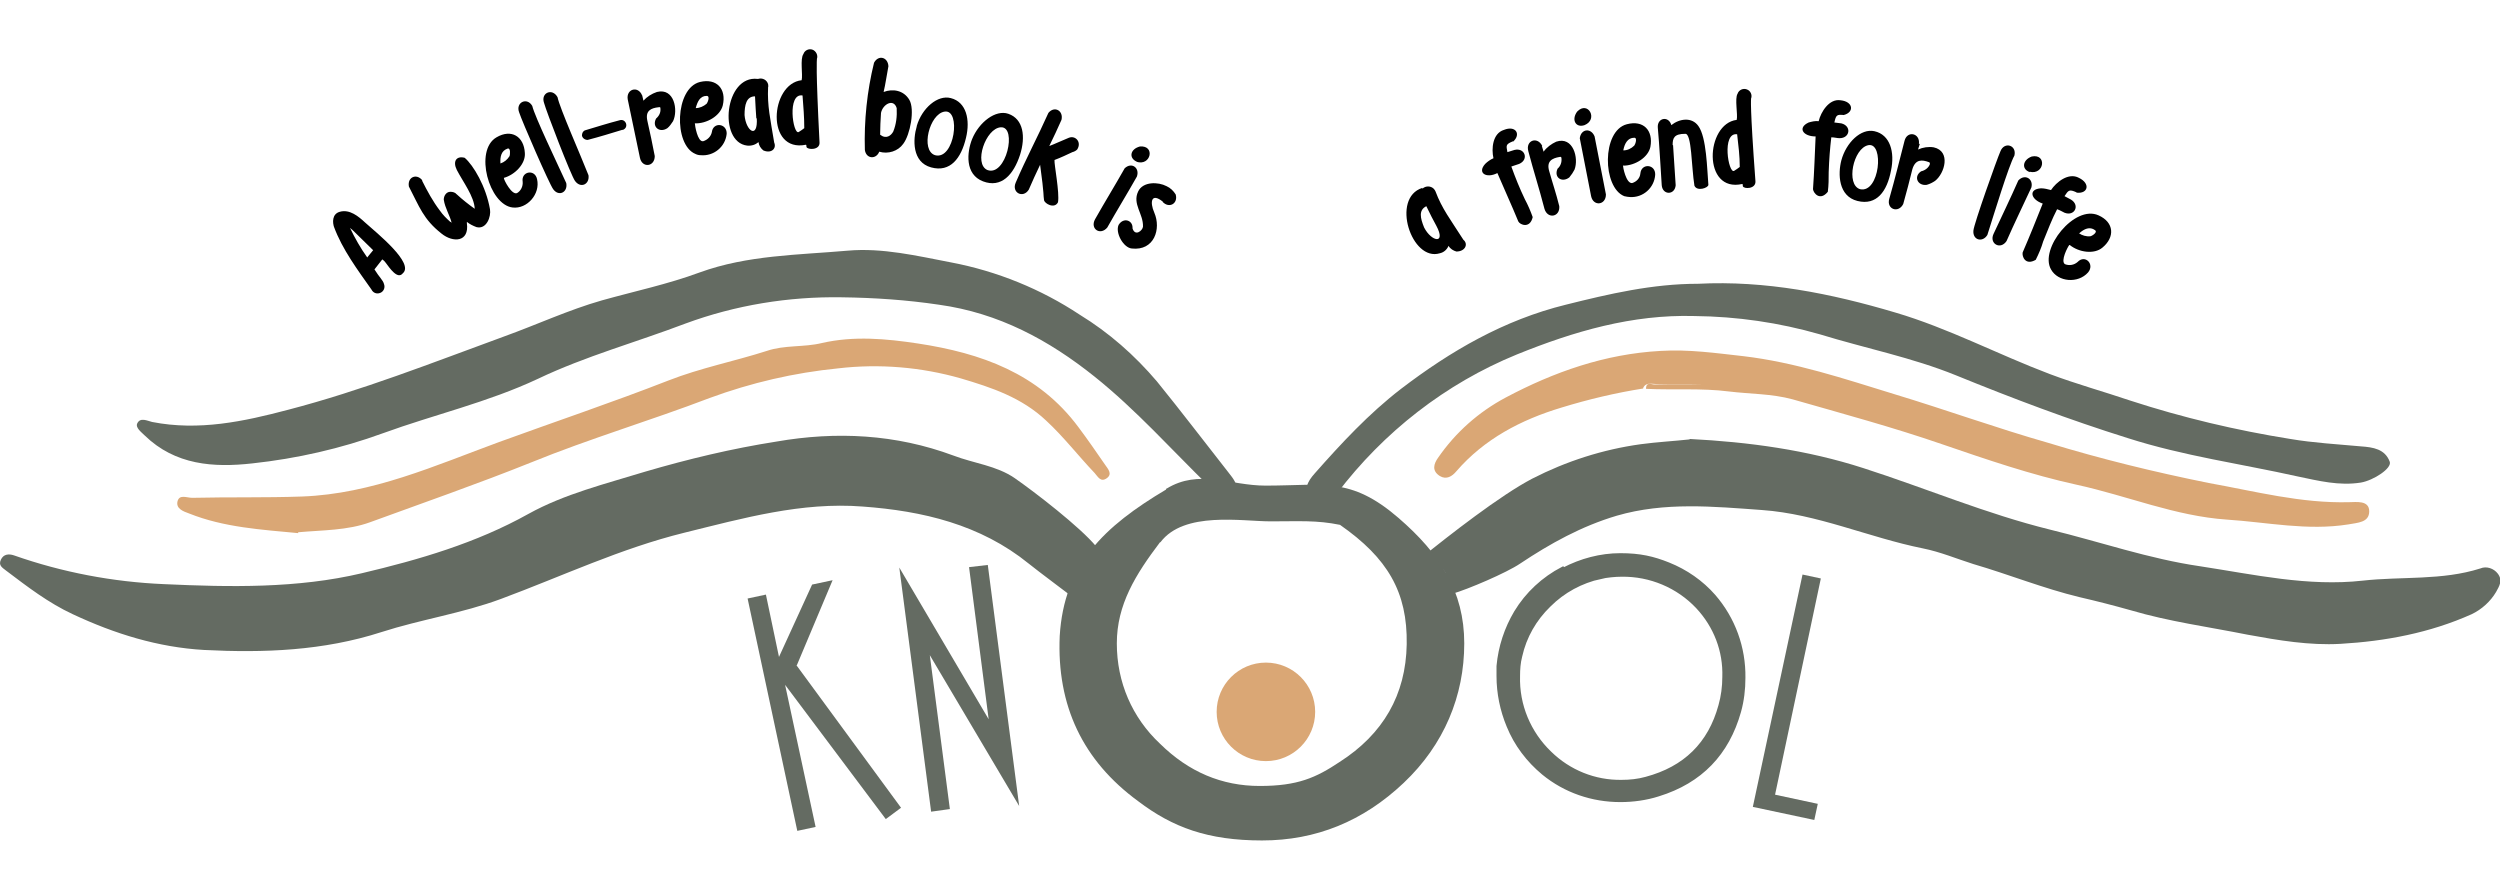
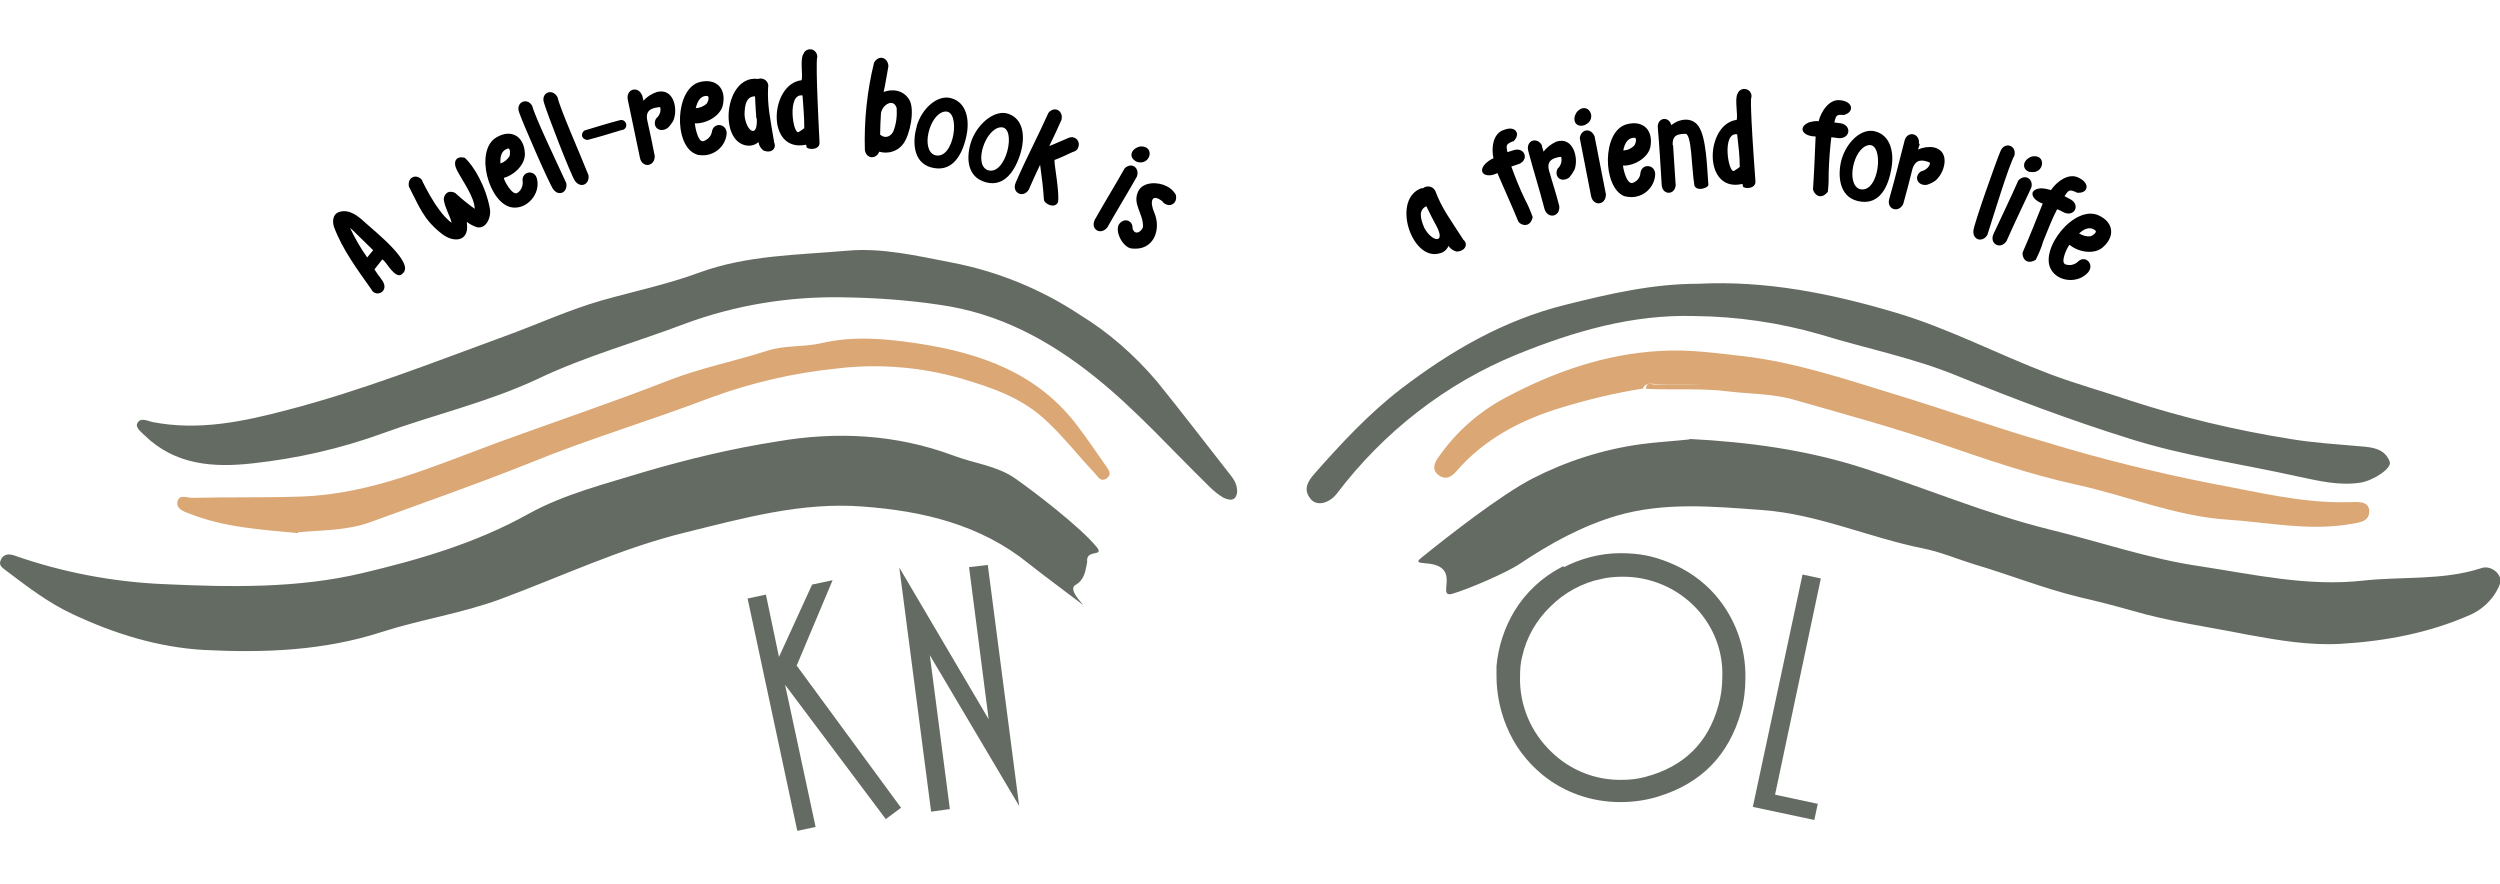
<svg xmlns="http://www.w3.org/2000/svg" viewBox="0 0 573.5 202.9">
  <defs>
    <style>.cls-2{fill:#646b62}.cls-3{fill:#daa775}</style>
  </defs>
  <g id="Layer_1">
    <g id="Layer_2">
      <g id="knool">
        <g id="Logo">
          <path d="M249.4 128.9c-.4 2.1-.6 4.1-2.7 5.3s3.1 5.6 1.4 4.3-10.4-7.8-12.1-9.2c-11.1-9-24.4-12.1-38.1-13.1-14-1.1-27.5 2.7-40.9 6-14.6 3.6-28.1 10-42.1 15.2-8.9 3.3-18.4 4.7-27.4 7.6-13.3 4.3-27 4.8-40.7 4.1-10.5-.6-20.5-3.7-30.1-8.2-5.6-2.6-10.4-6.3-15.3-10-.9-.7-1.8-1.2-1.2-2.5s1.8-1.4 3-1c11.1 3.9 22.7 6.1 34.4 6.6 15.2.7 30.6 1 45.4-2.5 13.1-3.1 26.2-6.9 38.2-13.6 8.3-4.6 17.7-6.9 26.8-9.7 9.9-2.9 19.9-5.3 30.1-6.9 13.8-2.4 27.4-1.7 40.6 3.2 4.7 1.8 9.9 2.3 14.1 5.2 4.6 3.2 15 11.2 18.7 15.7 2.1 2.5-2.5.4-2.1 3.5m138.2-28.2c13.6.7 26.9 2.5 39.9 6.7 14.3 4.6 28.2 10.5 42.8 14.1 11.5 2.8 22.7 6.7 34.4 8.4 12.4 1.9 24.8 4.7 37.3 3.3 9-1 18.2 0 27-2.8 1.4-.6 3.1 0 4 1.2 1.2 1.6.3 2.9-.4 4.2-1.3 2.2-3.3 4-5.6 5.1-9.6 4.3-19.8 6.2-30.1 6.8-7.1.4-14.2-.8-21.3-2.1-9-1.8-18-3-26.8-5.6q-5.85-1.65-11.7-3c-8.3-2-16.2-5.2-24.4-7.6-3.8-1.2-7.6-2.8-11.6-3.6-12.4-2.5-24.2-7.9-36.9-8.8-11.1-.8-22.3-1.9-33.3 1.3-8.1 2.4-15.3 6.4-22.2 11-3.1 2.1-12 5.9-15.5 6.9-3 .9-.1-3.3-2.1-5.5-2.1-2.4-7.6-.7-5.1-2.7 6.3-5.1 18.2-14.4 25.5-18.2 7.8-4 16.2-6.7 24.9-7.9 3.7-.5 7.5-.7 11.2-1.1Z" class="cls-2" />
          <path d="M283.8 112.9c-.2 1.4-.9 2.3-3.1 1.3-1.2-.7-2.3-1.6-3.3-2.6-8.7-8.5-16.8-17.6-26.3-25.2-10.5-8.4-22-14.6-35.7-16.5-7.4-1.1-14.8-1.6-22.3-1.7-12.2-.2-24.4 1.8-35.8 6-11.3 4.3-23 7.5-33.9 12.7-11.5 5.4-23.8 8.2-35.6 12.5-9.6 3.5-19.7 5.8-29.9 6.9-8.9 1-17.7.4-24.7-6.4-.8-.8-2.2-1.8-1.7-2.8.7-1.4 2.2-.6 3.4-.3 10.7 2.1 21-.1 31.2-2.8 16.9-4.4 33.1-10.8 49.5-16.8 7.5-2.7 14.8-6.1 22.5-8.3 7.5-2.1 15.1-3.7 22.4-6.4 11-4 22.6-4 34-5 7.9-.7 15.9 1.2 23.7 2.7 10.5 2 20.6 6.1 29.5 12 6.7 4.1 12.6 9.3 17.7 15.3 5.6 6.9 11 14 16.5 21 .9 1.2 2 2.3 1.9 4.6zm105.7-47.8c15.5-.8 30.5 2.2 45.3 6.6 12.2 3.6 23.5 9.6 35.4 14.1 6.1 2.3 12.3 4 18.5 6.1 12 3.9 24.2 6.8 36.7 8.8 5.3.9 10.8 1.2 16.2 1.7 2.8.2 5.5.6 6.6 3.5.6 1.5-3.7 4.3-6.6 4.8-5 .8-9.7-.4-14.5-1.4-13-2.9-26.2-4.7-39-8.8-13.4-4.2-26.4-9.1-39.4-14.4-10.1-4.1-20.8-6.2-31.2-9.4q-14.1-4.05-28.8-4.2c-14.3-.4-27.6 3.5-40.7 8.8-16.4 6.7-30.6 17.8-41.3 31.9-1.8 2.3-4.6 3-6 1.3-1.8-2.1-.8-4 .9-5.9 6.1-6.9 12.4-13.7 19.8-19.4 11.4-8.7 23.6-15.8 37.8-19.3 10-2.5 19.9-4.8 30.3-4.8" class="cls-2" />
          <path d="M377.1 89.1c-6.4 1-12.7 2.5-18.9 4.4-9.3 2.8-17.7 7.2-24.1 14.6-1 1.2-2.3 2-3.8 1.1-1.9-1.2-1.4-2.8-.4-4.2 4-5.8 9.3-10.5 15.5-13.8 11.1-5.9 22.8-10 35.5-10.7 6.5-.4 12.7.5 19 1.2 11.9 1.4 23.2 5.2 34.6 8.7 11.9 3.6 23.5 7.8 35.4 11.2 12.1 3.7 24.4 6.7 36.8 9.2 10.6 1.9 21.2 4.7 32.2 4.4 1.6 0 4.6-.5 4.6 2.1s-2.7 2.6-4.8 3c-9.4 1.5-18.6-.5-27.8-1.1-11.9-.8-23-5.5-34.5-8-10.5-2.3-20.7-5.8-30.9-9.3-11.3-3.9-22.8-7-34.3-10.3-4.8-1.3-9.7-1.2-14.6-1.8-6.3-.8-12.7-.3-19-.6 0-1.8 1.4-.9 2.1-1 3.7-.1 7.5 0 11.2-.1H380c-1.1 0-2.5-.5-3.1 1zM68.4 122.3c-8.4-.8-17-1.3-25-4.5-1.4-.5-3-1.1-2.7-2.7.4-1.8 2.1-.9 3.4-.9 8.4-.2 16.8 0 25.2-.3 16.1-.6 30.5-7.1 45.2-12.5 12.9-4.7 26-9.1 38.8-14.1 7.4-2.9 15.1-4.4 22.6-6.8 4.1-1.4 8.5-.8 12.6-1.8 7.4-1.7 14.8-1 22.1.1C225 81 238.2 85.6 247.4 98c2.1 2.8 4.1 5.7 6.1 8.6.6.9 1.8 2.1.4 3.1s-2-.3-2.8-1.2c-3.8-4-7.1-8.3-11.1-12-5.6-5.3-12.5-7.6-19.6-9.7-9.1-2.6-18.7-3.4-28.1-2.3-10.1 1-20 3.3-29.5 6.8-13.6 5.2-27.5 9.3-41 14.8-12.2 4.9-24.6 9.2-36.9 13.7-5.2 1.9-10.9 1.8-16.5 2.3z" class="cls-3" />
        </g>
        <g id="Logotype">
          <path d="m416.2 188.1-14.1-3 11.4-53.3 4.2.9-10.5 49.6 9.8 2.1z" class="cls-2" />
          <path d="M358.7 130.7c4-2.1 8.5-3.3 13-3.3s7.5.7 11 2.1c4 1.6 7.6 4.1 10.4 7.3 4.5 5.2 6.9 11.8 6.8 18.7 0 2.6-.3 5.2-1 7.7-2.7 9.6-8.8 16-18.5 19-2.8.9-5.8 1.3-8.7 1.3-6.4 0-12.6-2.1-17.6-6.2-3.5-2.9-6.3-6.6-8-10.8-1.5-3.6-2.3-7.5-2.3-11.4v-2.3c.4-4.4 1.8-8.6 4-12.3 2.6-4.3 6.3-7.7 10.7-10zm8.5 1.6c-4.5 1-8.6 3.2-11.9 6.5-3.3 3.2-5.6 7.2-6.6 11.7-.4 1.5-.5 3.1-.5 4.6-.2 6.7 2.5 13.1 7.3 17.7 4.4 4.3 10.3 6.7 16.5 6.6 1.9 0 3.8-.2 5.6-.7q13.5-3.6 17.1-16.8c.6-2.1.9-4.4.9-6.6.2-6-2-11.7-6.1-16.1-4.5-4.8-10.9-7.5-17.5-7.4-1.6 0-3.3.2-4.9.5z" style="stroke:#646b62;stroke-miterlimit:10;fill:#646b62" />
-           <path d="M267.6 112.1c7.5-4.6 14.6-.7 22.7-.7 13.3 0 19.5-2.1 30.5 7.4 9.5 8.2 15.1 16.8 15.1 28.8s-4.6 23.2-13.9 32-20.1 13.2-32.5 13.2-20.5-3-28.4-9c-12.7-9.3-18.7-21.9-18-37.9 1-16.4 10.1-25.1 24.4-33.6v-.2Zm-1.5 12.3c-5.6 7.4-9.9 14.3-9.9 23.2s3.5 17 9.9 23c6.6 6.5 14.2 9.7 22.9 9.7s12.9-1.9 18.3-5.5c10-6.4 15.2-15.4 15.4-27 .2-12-4.4-19.8-15.3-27.4-5.4-1.1-9.3-.8-15.9-.8s-19.9-2.4-25.3 4.8z" class="cls-2" />
-           <circle cx="290.4" cy="163.3" r="11.3" class="cls-3" />
          <path d="m206.3 130.2 20.5 34.8-4.5-34.9 4.3-.5 7.2 55.3-20.5-34.6 4.6 35.3-4.3.6zm-23.6 22.4 24 32.7-3.5 2.6-23.1-30.8 7 32.6-4.2.9-11.4-53.3 4.2-.9 3 14.3 7.6-16.6 4.7-1-8.2 19.5z" class="cls-2" />
        </g>
        <g id="a_friend_for_life">
          <path d="M326.3 43.3c.7-.7 1.9-.7 2.6 0 .2.2.3.4.4.6 1.5 4 3.4 6.4 6.4 11.1 1.2 1 .4 2.7-1.6 2.7-.7-.2-1.4-.6-1.8-1.3-.4.9-1.1 1.5-2 1.7-6.5 2-11.3-12.7-4-15Zm3.2 8.5c-.7-1.3-1.4-2.6-2.3-4.5-1.8.9-1.4 2.7-.5 4.9 1.7 3.3 5.1 3.9 2.8-.4m17.6-19.4c-1.7.7-1.6.9-1.3 2.5l1.6-.5c2.4-.6 3.4 2.2 1.1 3.2l-1.8.6c.9 2.5 1.9 5 3.1 7.5.7 1.3 1.3 2.7 1.8 4.1-.6 2.7-2.9 1.8-3.3 1-1.6-3.9-3.1-7.1-4.8-11.1-2.5 1.3-4.7 0-2.8-2.1.5-.5 1.2-1 1.9-1.3-.5-2.2-.2-5.7 2.4-6.5 2.7-1.1 4 1 2.1 2.7Zm6.6 1.1.4 1.3c.7-1 1.8-1.8 2.9-2.3 3.9-1.3 5.2 3.8 4.2 6.4q-.45.9-1.2 1.8c-1.7 1.3-3.6 0-2.7-2 .7-.6 1-1.5.9-2.4 0-.2-.1-.4-.4-.3-1.8.3-3.1 1-2.4 3.3.9 3.2 1.5 4.8 2.3 8 .2 2.5-2.7 3-3.4.6-1.3-5-2.4-8.3-3.7-13.2-.7-2.5 2.1-3.5 3.2-1.2Zm9.8-4.8c-2 .7-3.1-1.2-1.7-3.1 2.5-2.6 4.9 1.8 1.7 3.1m2.3 2.6c.9 4.4 1.7 8.9 2.6 13.3 0 2.5-2.9 2.8-3.4.4-.9-4.4-1.7-8.9-2.6-13.3.3-2.2 2.6-2.4 3.4-.4m6.5 6.6c0 .4.7 4.2 2.1 4.1 1-.3 1.8-1.1 1.9-2.2.2-2.4 3.5-2.2 3.4.3-.2 3-2.8 5.3-5.8 5.1-.4 0-.8-.1-1.3-.2-5-2-5.2-15 .6-16.5 3.8-1 6.1 1.4 5.4 5.2-.5 2.4-3.5 4.3-6.2 4.3Zm.1-3.4c.9 0 1.8-.4 2.5-1.1.2-.2.8-1.8 0-1.8-1.5 0-2.2 1.3-2.5 2.8Zm11.4-1.2c.2 3.1.4 6.1.6 9.2-.2 2.3-3 2.3-3.2 0-.3-4.4-.5-8.8-.9-13.2-.2-2.3 2.5-2.8 3.1-.6 1.9-1.5 4.7-1.9 6.2.2 1.9 2.6 2 10 2.3 13.5 0 .7-2.6 1.6-3.2.2-.7-4.3-.6-12-2.1-11.9-2.6 0-2.9 1-2.9 2.6Z" />
          <path d="M401.7 22.5c0 .3-.3 1.5 1 19.1.1 1.8-2.7 1.8-2.9 1.1 0-.2 0-.4-.1-.5-9.2 2.1-8.5-13.8-1.3-14.7.3-1.2-.5-4.9.2-6 .3-.9 1.3-1.3 2.1-1 .9.3 1.3 1.3 1 2.1Zm-2.6 15.8c0-2.5-.3-4.9-.6-7.5-3.6-.5-2 9.1-.7 8.4.5-.3.9-.6 1.3-.9m24-11.9c-1.8-.2-1.9 0-2.3 1.7l1.6.2c2.4.6 2 3.4-.4 3.4-.6 0-1.2-.2-1.9-.2-.3 2.5-.5 5.1-.6 8 0 1.5 0 3-.2 4.5-1.8 2.2-3.3.3-3.4-.6.3-4.2.4-7.8.6-12.1-2.9 0-4.2-2-1.6-3.2.7-.2 1.5-.4 2.3-.3.5-2.1 2.4-5.2 5-4.8 3 .3 3.2 2.8.7 3.4Zm-.7 10.4c1.1-4.1 4.5-7.4 7.6-6.7 3.6.8 4.7 4.8 3.8 9-.9 4.8-3.3 8.1-7.7 7s-4.5-6.2-3.7-9.3m6.2-3.5c-3.5.7-5.2 9.1-1.9 10.1 4.5 1 5.6-10.8 1.9-10.1m11.8-.3-.4 1.3c1.1-.5 2.4-.7 3.6-.5 4 .9 2.5 6 .3 7.7-.6.4-1.2.7-1.9.9-2.1.3-3.1-1.9-1.3-3.1.9-.2 1.7-.8 2-1.6 0-.2.1-.4-.2-.5-1.6-.6-3.1-.7-3.8 1.6-.8 3.2-1.2 4.8-2.1 8-1.1 2.2-3.9 1.2-3.2-1.2 1.4-4.9 2.2-8.3 3.5-13.3.6-2.4 3.6-1.8 3.3.7Zm21.7 2.7c-1.3 2.3-4.7 13.5-6.2 18.2-1.1 1.8-3.4 1.2-3.2-1 .1-1.5 5.4-16.4 6.2-18.2.9-2.3 3.8-1.4 3.2 1M466 43c-1.9 4.1-3.9 8.2-5.7 12.3-1.4 2.1-4 .6-3-1.6 1.9-4.1 3.9-8.2 5.7-12.3 1.5-1.6 3.5-.4 3 1.6m-.3-3.5c-2-.6-1.8-2.8.4-3.6 3.5-.7 2.9 4.3-.5 3.5Zm10.6 4.6c-1.6-.7-1.8-.5-2.7.9l1.5.8c2.1 1.3.8 3.9-1.5 3-.6-.3-1.1-.6-1.7-.8-1.2 2.3-2.1 4.7-3.2 7.4-.4 1.4-1 2.8-1.7 4.2-2.4 1.4-3.2-.8-3-1.7 1.7-3.9 3-7.2 4.6-11.2-2.7-.9-3.4-3.3-.4-3.5.8 0 1.5.2 2.3.4 1.2-1.8 4-4.1 6.4-2.8 2.7 1.3 2.1 3.7-.5 3.4Z" />
          <path d="M474.7 56.2c-.3.3-2.1 3.7-1 4.4 1 .4 2.1.2 2.9-.5 1.7-1.8 4 .5 2.4 2.4-2.3 2.6-6.9 2.2-8.5-.7-2.7-4.7 5.4-14.9 10.9-12.4 3.6 1.6 3.8 5 .9 7.4-1.9 1.6-5.4 1.1-7.5-.6Zm2.2-2.7c.7.5 1.7.8 2.6.7.3 0 1.8-.9 1.1-1.4-1.2-.9-2.5-.3-3.6.7Z" />
        </g>
        <g id="a_well-read_book">
          <path d="M76.7 52.3c-.5-1.3-.5-3.2 1.2-3.7 2.3-.7 4.4 1.1 5.8 2.4 2.8 2.5 11.4 9.4 8.7 11.7-1.2 1.5-3-1.2-3.9-2.4-.2-.3-.5-.6-.8-.8-.8 1-.6.8-1.8 2.3 1.1 1.8 2 2.5 2.2 3.4.3.8-.1 1.7-.9 2s-1.6 0-2-.8c-3.1-4.4-6.7-9.2-8.6-14.4Zm7.5 6.8 1.4-1.7-4.8-4.7c-.2-.1-.3-.3-.5-.4 1.1 2.3 2.4 4.6 3.9 6.7Zm12.6-17.7c1.2 2.4 2.5 4.8 4.1 6.9.7 1 1.5 1.8 2.4 2.6.2 0 .2.2.3.2-.4-1.7-1.5-3.3-1.8-5.3 0-.9.6-1.8 1.5-1.8.5 0 .9.1 1.3.4 0 0 0 .1.2.2 1.3 1.2 2.7 2.3 4.1 3.3-.1-2.8-2.7-6.2-4.1-8.9-1-2-.1-3.3 1.8-2.8 2 1.7 4.9 6.6 5.8 11.8.3 1.7-.8 4.7-3.1 4.1-.8-.3-1.6-.7-2.2-1.2v.3c.6 4.4-3.2 4.5-5.8 2.4-4.2-3.3-5.1-6.2-7.5-10.8-.4-2.2 1.8-3.1 3.1-1.4Zm18.8-.5c0 .4 1.8 3.9 3 3.4.9-.5 1.4-1.6 1.3-2.6-.4-2.4 2.8-3 3.3-.6.8 3.4-2.3 6.9-5.6 6.5-5.4-.6-8.9-13.1-3.7-16.1 3.4-2 6.3-.2 6.5 3.6.2 2.5-2.3 5-4.8 5.7Zm-.8-3.4c.9-.3 1.6-.9 2.1-1.7.1-.3.3-2-.5-1.7-1.4.5-1.7 1.8-1.6 3.4m7.3-13.2c.6 2.5 5.7 13.1 7.8 17.7.4 2.1-1.7 3.2-3 1.4-.9-1.2-7.2-15.7-7.8-17.6-.9-2.3 1.8-3.6 3-1.5m5.8-2c.5 2.5 5.3 13.3 7.1 17.9.3 2.1-1.8 3.1-3.1 1.3-.9-1.2-6.6-16-7.1-17.9-.8-2.3 1.9-3.5 3.1-1.3m6.3 7.6c2.7-.8 5.2-1.6 7.9-2.3.6-.2 1.2 0 1.5.7.2.6 0 1.2-.7 1.5h-.2c-2.6.8-5.2 1.6-7.9 2.3-.6 0-1.2-.4-1.3-1 0-.5.2-1 .7-1.2m13.1-8.1.3 1.3c.8-.9 1.9-1.6 3.1-2 4-1 4.9 4.2 3.7 6.7-.4.6-.8 1.2-1.3 1.6-1.8 1.2-3.6-.3-2.6-2.2.7-.6 1.1-1.4 1-2.3 0-.2 0-.4-.4-.3-1.8.2-3.1.8-2.6 3.1.7 3.2 1.1 4.9 1.7 8.1 0 2.5-2.9 2.8-3.4.4-1-5-1.8-8.4-2.8-13.4-.4-2.4 2.4-3.2 3.3-.9Z" />
          <path d="M159.4 28.3c0 .4.6 4.3 1.9 4.1 1-.3 1.8-1.1 2-2.1.3-2.4 3.5-2 3.4.4-.3 3-3 5.2-6 4.9q-.6 0-1.2-.3c-5-2.1-4.7-15.1 1.1-16.5 3.8-.9 6.1 1.6 5.2 5.4-.6 2.4-3.7 4.2-6.4 4.1m.2-3.5c.9 0 1.8-.4 2.5-1 .2-.2.9-1.8 0-1.8-1.5 0-2.1 1.3-2.5 2.8" />
          <path d="M173.9 18.1c1-.3 2 .2 2.3 1.2 0 .2.1.5 0 .7-.2 4.3.5 7.2 1.4 12.7.6 1.4-.7 2.6-2.5 1.8-.6-.5-1-1.1-1.1-1.9-.7.6-1.6.9-2.6.8-6.7-.8-5.2-16.2 2.4-15.3Zm-.4 9.1c-.1-1.4-.2-3-.3-5.1-2 0-2.4 2-2.4 4.3.3 3.7 3.1 5.6 2.8.7Z" />
          <path d="M187.4 13.6c0 .3-.3 1.5.6 19.1.1 1.8-2.8 1.7-3 1 0-.2 0-.4-.1-.5-9.3 1.9-8.3-14-1-14.8.3-1.2-.4-4.9.4-6 .3-.9 1.3-1.3 2.1-1s1.3 1.3 1 2.1Zm-2.9 15.8c0-2.5-.2-4.9-.4-7.5-3.6-.6-2.2 9-.9 8.4.5-.3.9-.6 1.3-.9m19.3-14.2c-.3 1.5-.7 4.3-1.1 5.9 2.1-.8 4.6-.4 5.9 1.8s.2 8-1.4 10.1c-1.2 1.7-3.5 2.4-5.5 1.8-.7 1.8-3 1.7-3.3-.4-.2-6.7.5-13.5 2.1-20 1-1.9 3.2-1.3 3.3.8m-1.7 10.7c-.1 1.7-.2 3.3-.2 5 1.4 1.1 2.5.2 3-.7.7-1.7.9-3.5.8-5.4-.7-2.3-3.2-.9-3.6 1.1m8.2 3c1.2-4.1 4.8-7.2 7.8-6.4 3.6.9 4.5 5 3.5 9.1-1.1 4.7-3.6 8-8 6.8s-4.2-6.4-3.3-9.4Zm6.4-3.3c-3.5.5-5.6 8.9-2.2 10 4.5 1.2 6-10.6 2.2-10m6.3 6.3c1.6-3.9 5.4-6.8 8.3-5.8 3.5 1.2 4 5.3 2.7 9.4-1.5 4.6-4.3 7.7-8.5 6.1s-3.7-6.7-2.5-9.7m6.6-2.7c-3.5.2-6.3 8.4-3.1 9.8 4.3 1.6 6.9-10 3.1-9.8m13.1 17.2c-.8 1.6-3.1.3-3.2-.5-.2-1.2.1-.8-.9-8.1-1 2.1-1.7 3.6-2.6 5.7-1.3 2.1-4 .7-3-1.6 2.4-5.6 5-10.4 7.5-16 1.4-1.7 3.5-.5 3 1.6-.9 2-1.8 4-2.8 6 1.1-.4 3-1.3 4.5-1.9s3 1 1.9 2.7c-.3.3-.7.5-1.1.6-1.3.6-2.5 1.2-4.1 1.8-.1 1 1.2 7.5.8 9.7m18.1-5.9c-2.2 3.9-4.6 7.8-6.8 11.7-1.6 1.9-4 .3-2.8-1.9 2.2-3.9 4.6-7.8 6.8-11.7 1.6-1.5 3.5-.1 2.8 1.9m0-3.4c-1.9-.8-1.6-2.9.7-3.5 3.6-.3 2.5 4.6-.8 3.5Zm6 9.2c-2.7-2.2-3.1 0-2 2.5 1.6 3.7 0 8.8-5.2 8.2-1.9-.2-3.8-3.6-3-5.4 1.1-1.8 3.2-1.1 3.2.6v.2c.6 1.9 2.3.5 2.4-.4.1-3-2.5-5.2-1.1-8.1 1.1-2.3 4.6-2.2 6.5-1.2.9.4 1.6 1.1 2.1 1.9.6 2.1-1.5 3.3-3 1.7Zm-7 5.9" />
        </g>
      </g>
    </g>
  </g>
</svg>